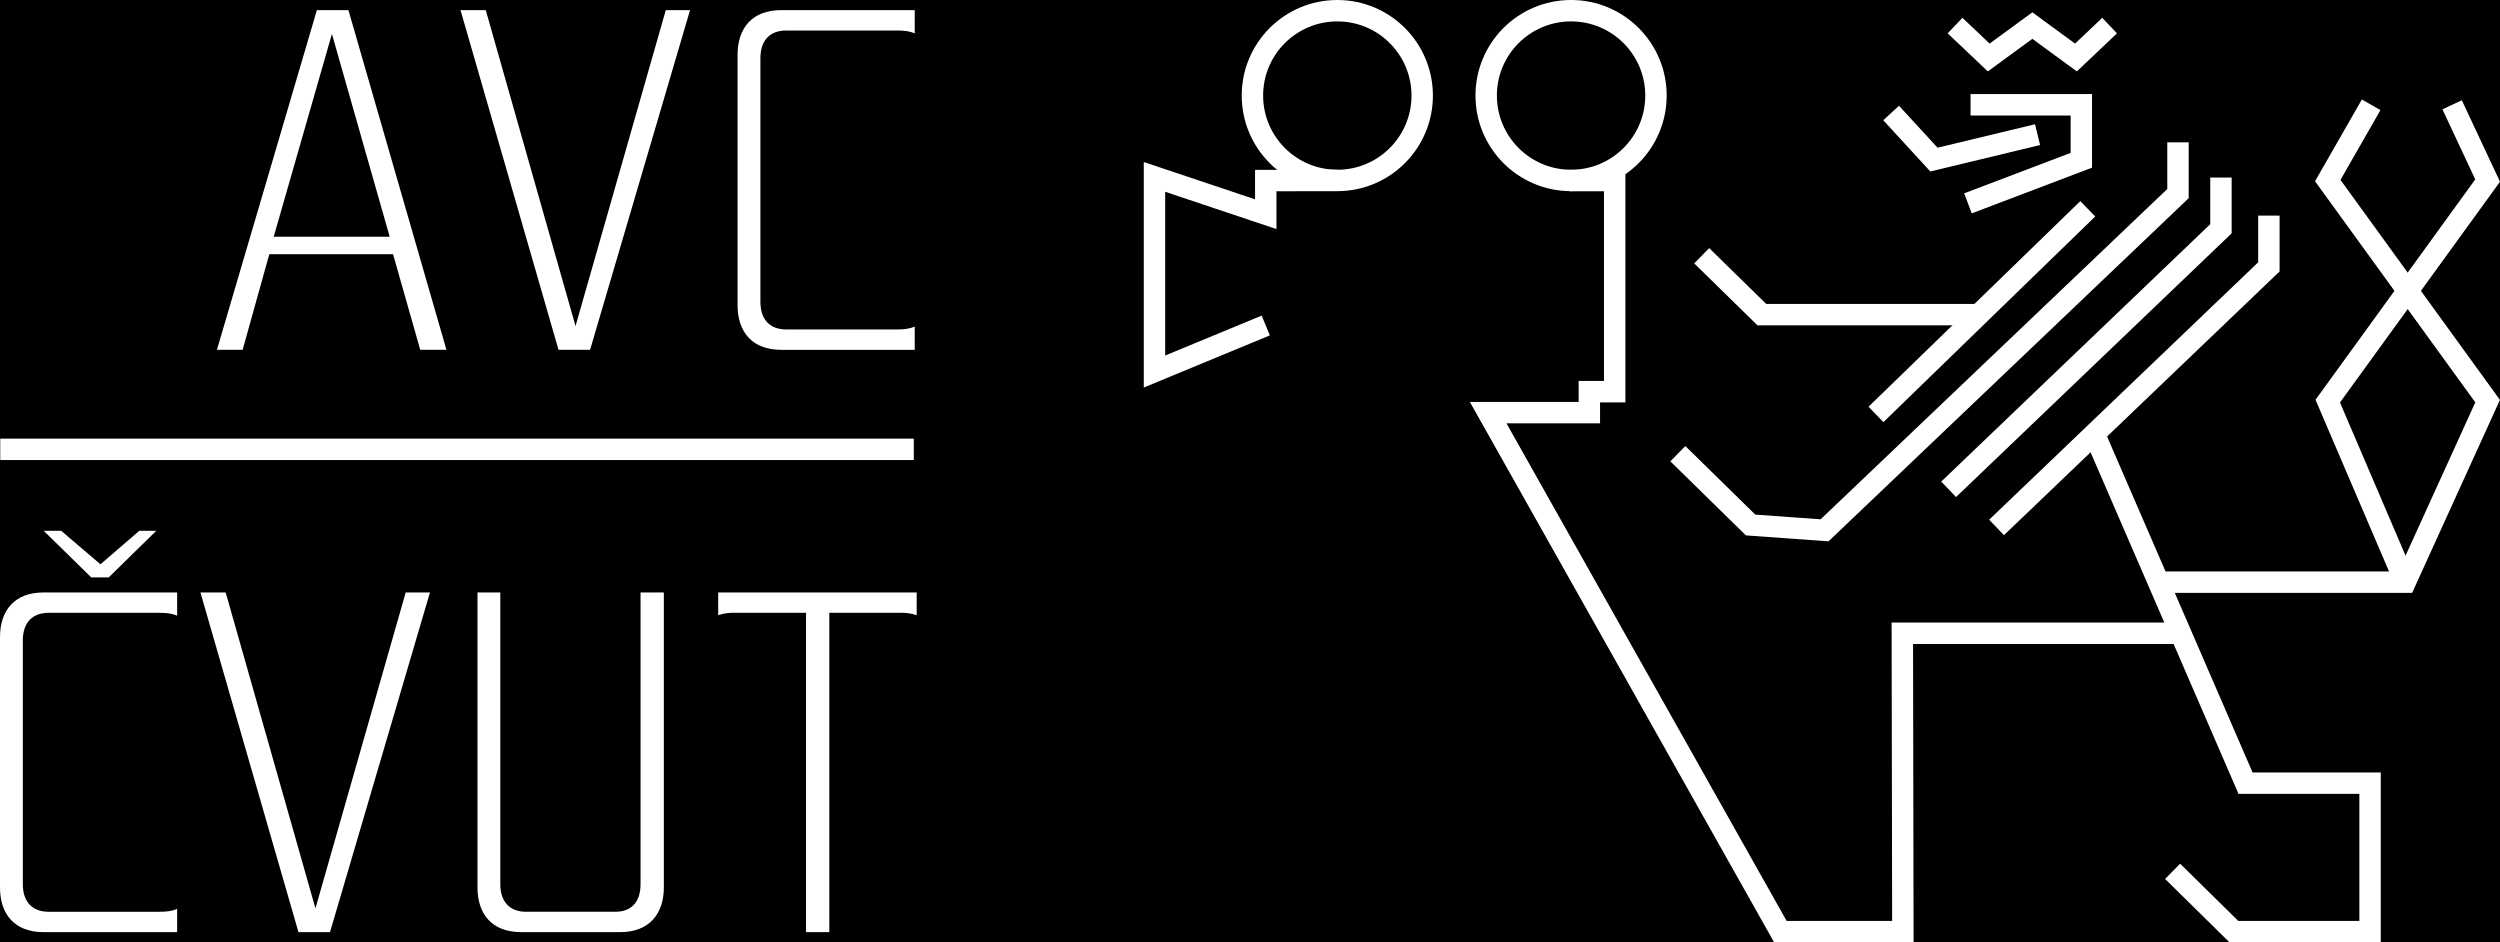
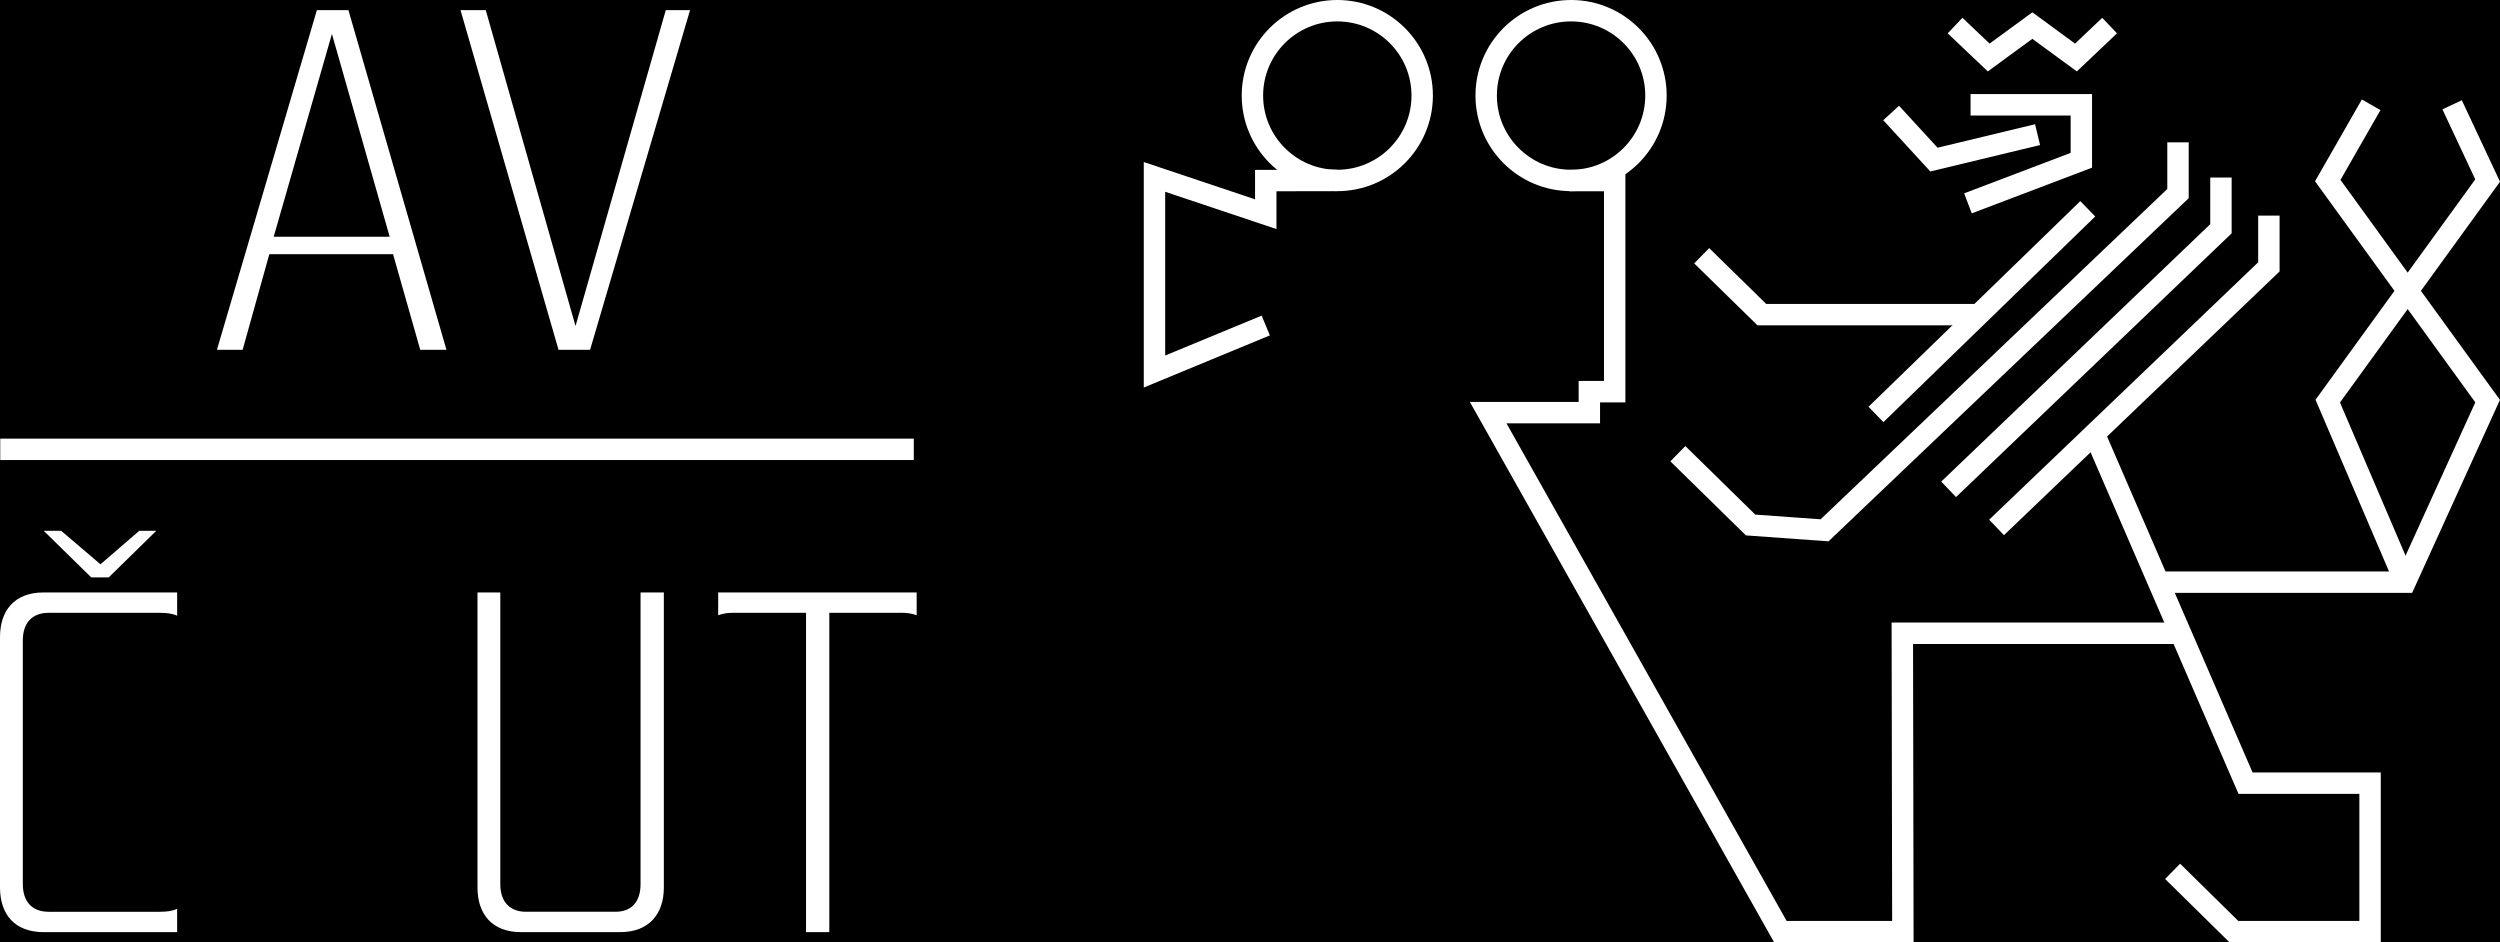
<svg xmlns="http://www.w3.org/2000/svg" version="1.1" x="0px" y="0px" width="468.263px" height="176.501px" viewBox="0 0 468.263 176.501" enable-background="new 0 0 468.263 176.501" xml:space="preserve">
  <g id="Layer_2">
    <rect width="468.263" height="176.501" />
  </g>
  <g id="Layer_1">
    <g>
      <path fill="#FFFFFF" d="M50.443,47.619l-4.998,17.907h-4.816L59.354,1.896h5.908l18.361,63.629h-4.909l-5.091-17.907H50.443z     M72.988,44.346L62.172,6.351L51.264,44.346H72.988z" />
      <path fill="#FFFFFF" d="M107.798,61.072l16.908-59.176h4.545l-18.726,63.629h-5.908L86.256,1.896h4.727L107.798,61.072z" />
-       <path fill="#FFFFFF" d="M168.059,61.708c1.182,0,2.274-0.091,3.273-0.545v4.363h-24.998c-5.544,0-8.182-3.454-8.182-8.363V10.259    c0-4.909,2.638-8.363,8.182-8.363h24.998V6.26c-0.999-0.455-2.092-0.545-3.273-0.545h-20.813c-3.003,0-4.819,1.818-4.819,5.181    v45.63c0,3.364,1.816,5.182,4.819,5.182H168.059z" />
      <path fill="#FFFFFF" d="M29.907,170.778c1.182,0,2.274-0.091,3.273-0.546v4.364H8.184c-5.545,0-8.184-3.454-8.184-8.363v-46.903    c0-4.909,2.639-8.363,8.184-8.363h24.997v4.363c-0.999-0.454-2.092-0.545-3.273-0.545H9.094c-3.003,0-4.82,1.818-4.82,5.181    v45.631c0,3.364,1.817,5.182,4.82,5.182H29.907z M26.091,99.421h3.181l-8.907,8.727H17.09l-8.906-8.727h3.273l7.361,6.272    L26.091,99.421z" />
-       <path fill="#FFFFFF" d="M59.083,170.141l16.907-59.175h4.545l-18.725,63.629h-5.908l-18.361-63.629h4.727L59.083,170.141z" />
      <path fill="#FFFFFF" d="M124.342,166.232c0,4.909-2.725,8.363-8.18,8.363H97.619c-5.545,0-8.182-3.454-8.182-8.363v-55.266h4.272    v54.63c0,3.364,1.817,5.182,4.819,5.182h16.723c3.002,0,4.727-1.818,4.727-5.182v-54.63h4.363V166.232z" />
      <path fill="#FFFFFF" d="M155.335,174.595h-4.362v-59.812h-13.728c-0.817,0-1.725,0.091-2.725,0.455v-4.272h37.177v4.272    c-1-0.363-1.91-0.455-2.729-0.455h-13.634V174.595z" />
    </g>
    <g>
      <polyline fill="none" stroke="#FFFFFF" stroke-width="4.01" stroke-miterlimit="10" points="406.941,163.203 418.411,174.496     443.926,174.496 443.926,146.687 420.6,146.687 392.352,81.462   " />
      <polyline fill="none" stroke="#FFFFFF" stroke-width="4.01" stroke-miterlimit="10" points="450.516,109.039 436,75.133     465.945,33.818 459.296,19.629   " />
      <polyline fill="none" stroke="#FFFFFF" stroke-width="4.01" stroke-miterlimit="10" points="404.291,109.039 450.516,109.039     465.945,75.133 436,33.825 444.129,19.629   " />
      <polyline fill="none" stroke="#FFFFFF" stroke-width="4.01" stroke-miterlimit="10" points="373.965,98.792 424.973,49.987     424.973,40.386   " />
      <polyline fill="none" stroke="#FFFFFF" stroke-width="4.01" stroke-miterlimit="10" points="364.99,91.653 415.994,42.849     415.994,33.247   " />
      <line fill="none" stroke="#FFFFFF" stroke-width="4.01" stroke-miterlimit="10" x1="351.378" y1="77.626" x2="391.049" y2="39.109" />
      <polyline fill="none" stroke="#FFFFFF" stroke-width="4.01" stroke-miterlimit="10" points="407.95,26.66 407.95,36.26     377.918,64.875 341.75,99.331 327.895,98.335 314.271,84.98   " />
      <polyline fill="none" stroke="#FFFFFF" stroke-width="4.01" stroke-miterlimit="10" points="370.655,58.929 329.998,58.929     318.736,47.902   " />
      <polyline fill="none" stroke="#FFFFFF" stroke-width="4.01" stroke-miterlimit="10" points="368.608,38.088 389.846,30.019     389.846,19.629 369.094,19.629   " />
      <polyline fill="none" stroke="#FFFFFF" stroke-width="4.01" stroke-miterlimit="10" points="381.646,25.219 362.236,29.891     354.218,21.163   " />
      <polyline fill="none" stroke="#FFFFFF" stroke-width="4.01" stroke-miterlimit="10" points="395.139,4.79 388.838,10.77     380.668,4.79 372.496,10.77 366.192,4.79   " />
      <polyline fill="none" stroke="#FFFFFF" stroke-width="4.01" stroke-miterlimit="10" points="408.438,118.614 356.316,118.614     356.416,174.496 333.473,174.496 278.738,77.284 297.693,77.284 297.693,73.361 302.439,73.361 302.439,33.825 293.922,33.825       " />
      <polyline fill="none" stroke="#FFFFFF" stroke-width="4.01" stroke-miterlimit="10" points="237.082,60.967 216.24,69.587     216.24,33.136 237.082,40.119 237.082,33.825 250.484,33.8   " />
      <path fill="none" stroke="#FFFFFF" stroke-width="4.01" stroke-miterlimit="10" d="M266.385,17.898    c0,8.784-7.121,15.902-15.9,15.902c-8.781,0-15.901-7.118-15.901-15.902c0-8.78,7.12-15.893,15.901-15.893    C259.264,2.005,266.385,9.118,266.385,17.898z" />
      <path fill="none" stroke="#FFFFFF" stroke-width="4.01" stroke-miterlimit="10" d="M310.17,17.898    c0,8.784-7.12,15.902-15.901,15.902c-8.782,0-15.899-7.118-15.899-15.902c0-8.78,7.117-15.893,15.899-15.893    C303.05,2.005,310.17,9.118,310.17,17.898z" />
    </g>
    <line fill="none" stroke="#FFFFFF" stroke-width="4.01" stroke-miterlimit="10" x1="171.156" y1="84.162" x2="0.045" y2="84.162" />
  </g>
</svg>